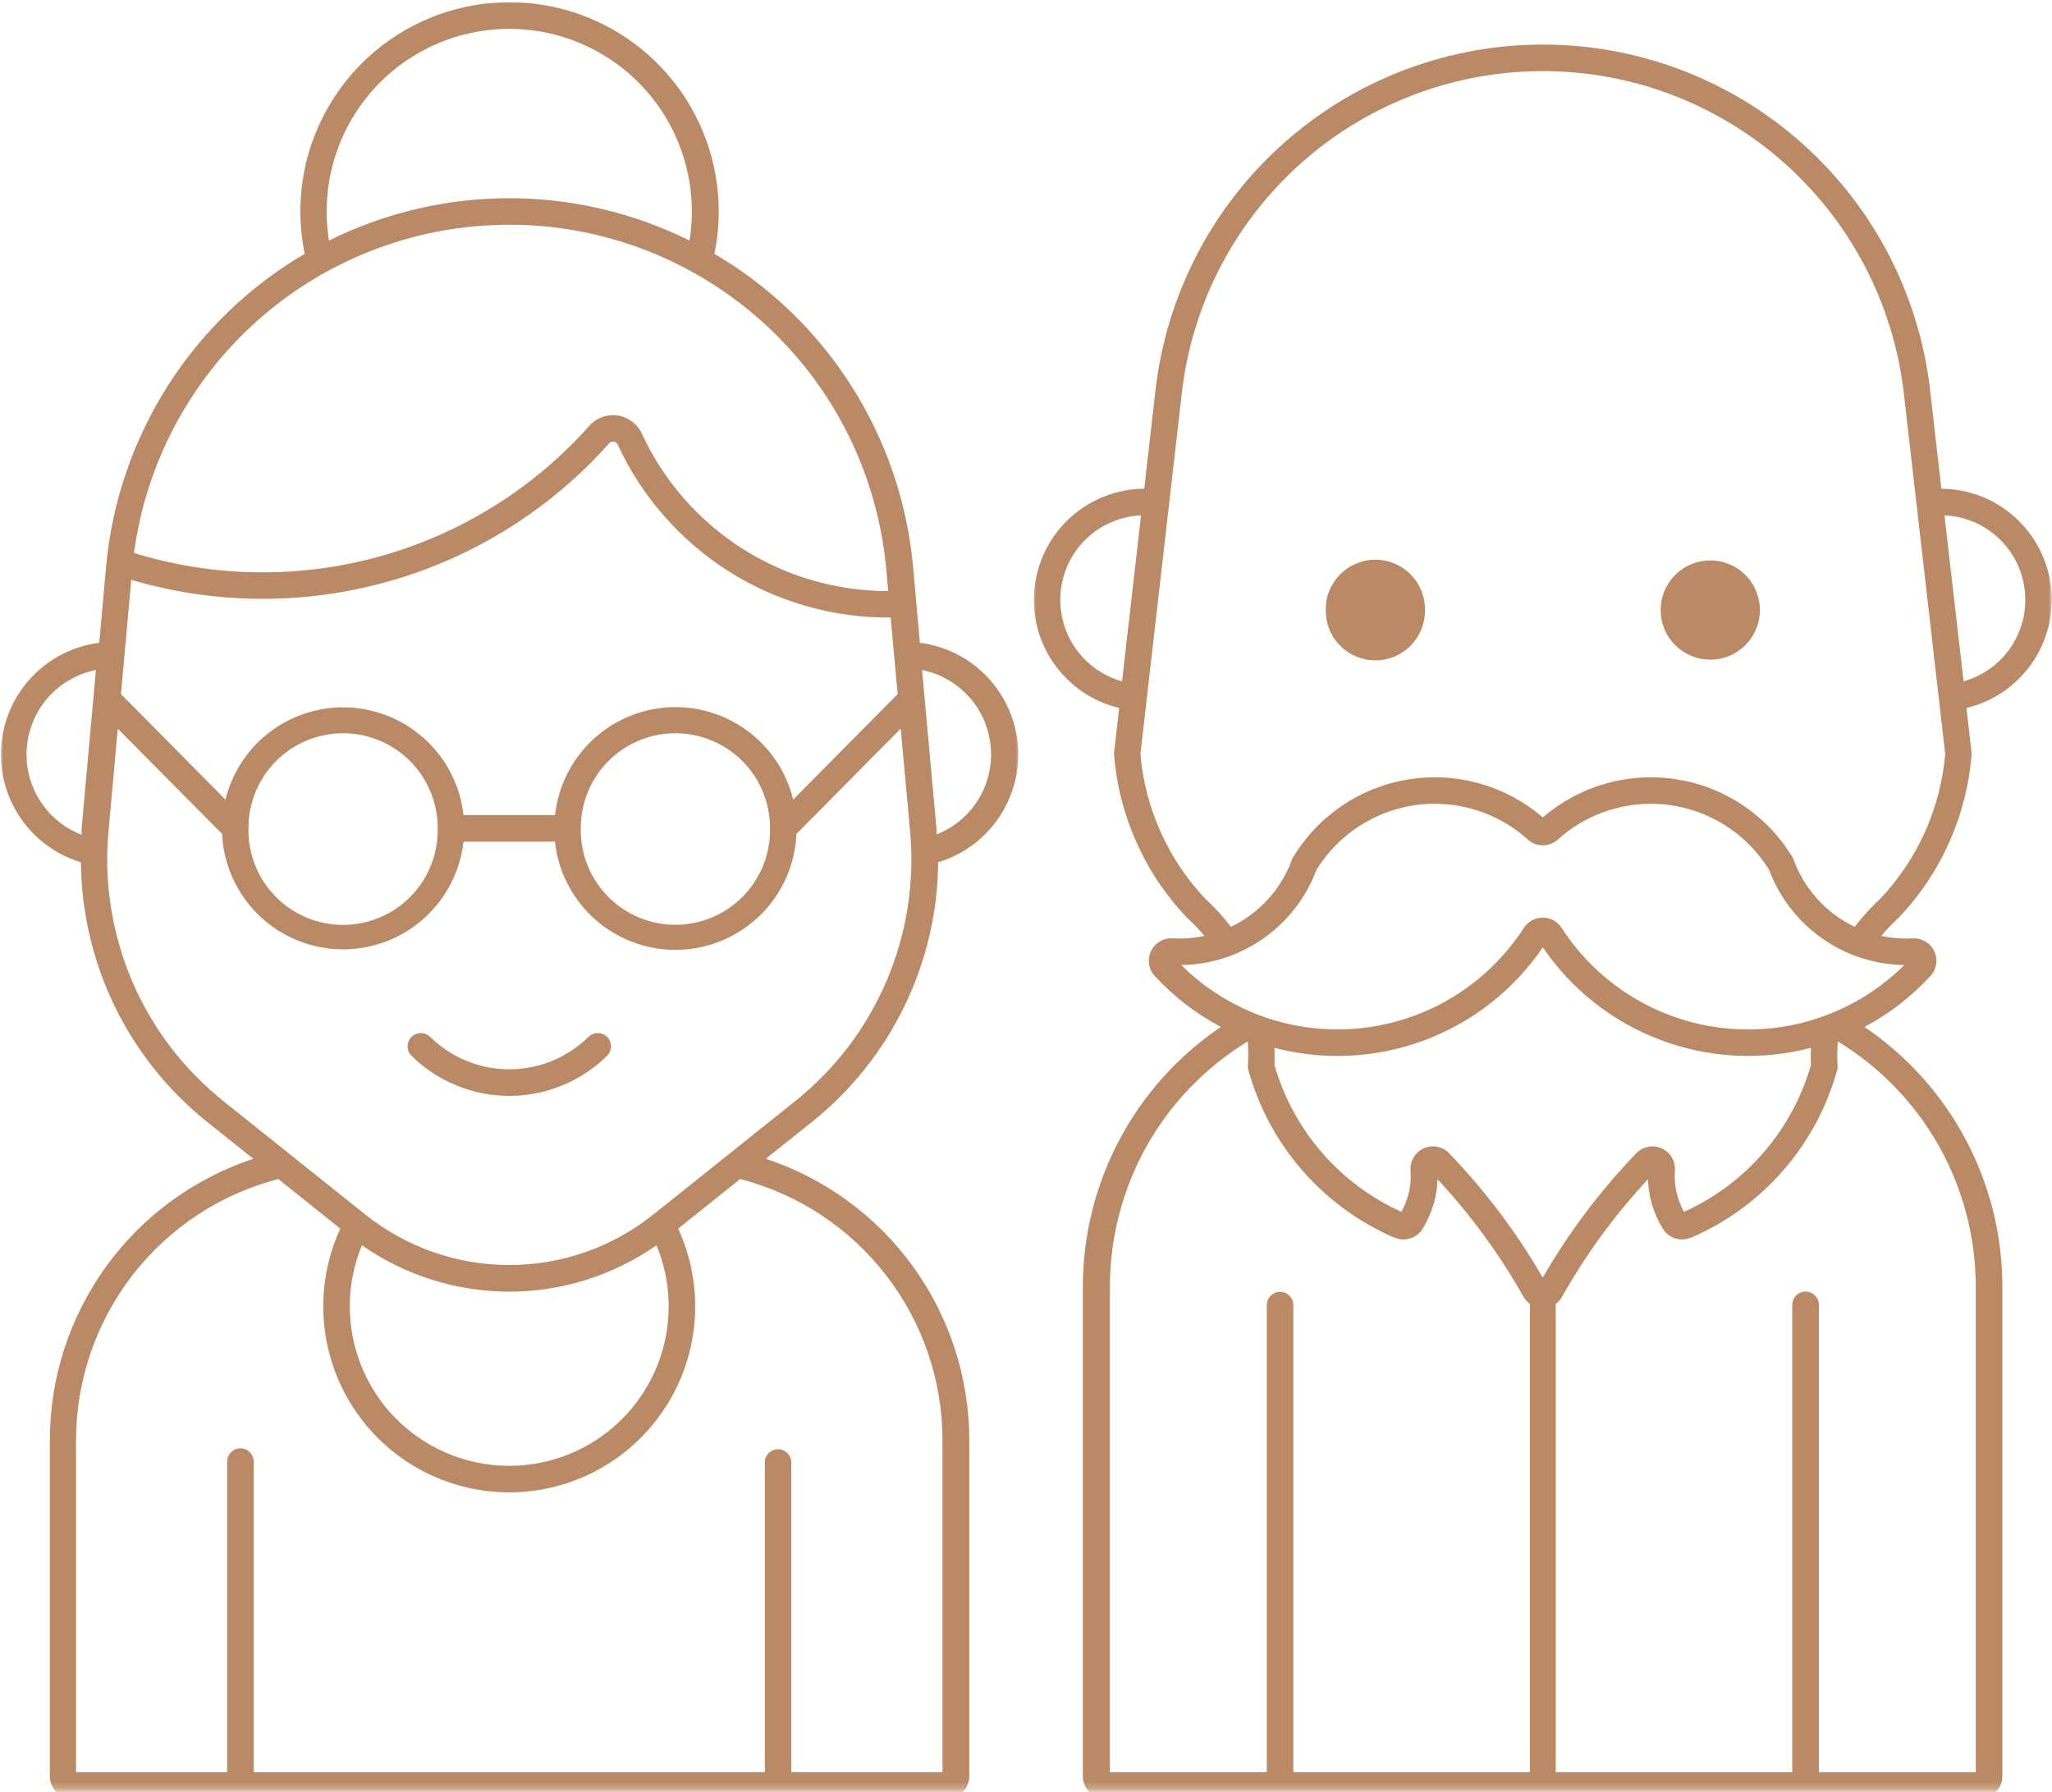
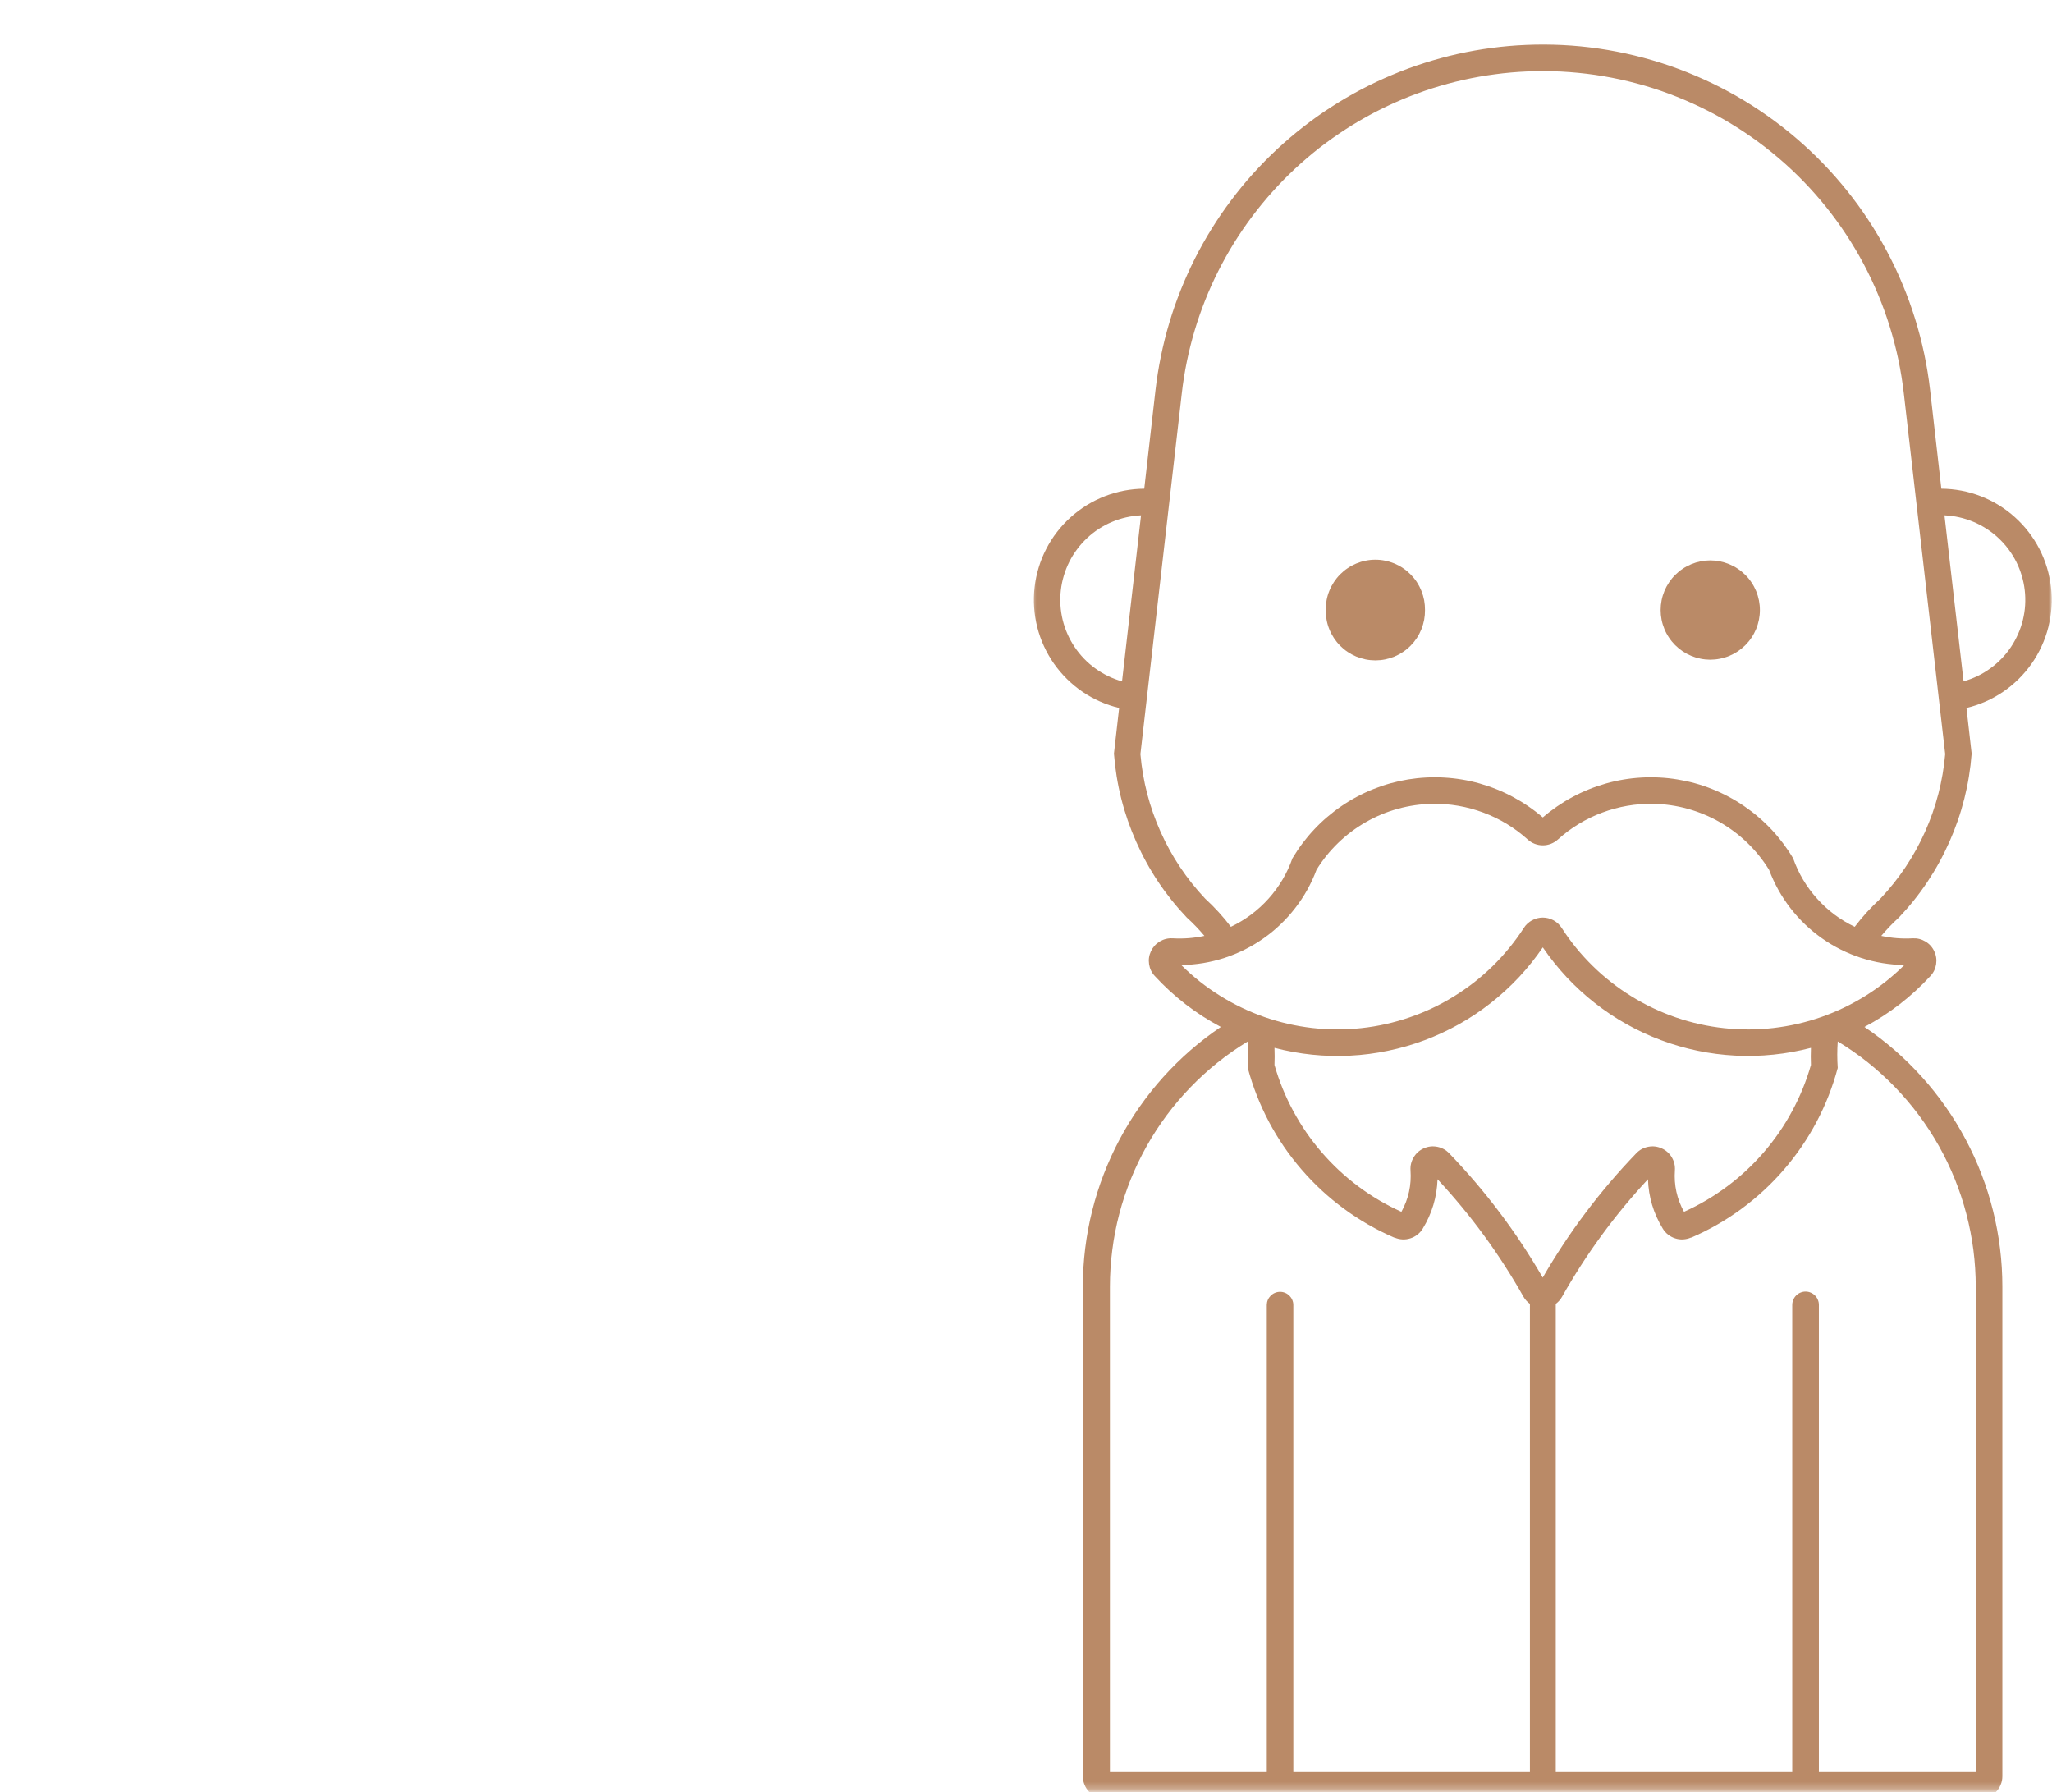
<svg xmlns="http://www.w3.org/2000/svg" width="292" height="255" viewBox="0 0 292 255" fill="none">
  <mask id="mask0_193_6001" style="mask-type:luminance" maskUnits="userSpaceOnUse" x="146" y="5" width="146" height="250">
    <path d="M146.668 5.333H292.001V254.755H146.668V5.333Z" fill="white" />
  </mask>
  <g mask="url(#mask0_193_6001)">
    <path d="M217.151 6.391C215.515 6.458 213.89 6.604 212.271 6.818C210.651 7.031 209.041 7.318 207.448 7.672C205.849 8.031 204.276 8.458 202.718 8.953C201.156 9.448 199.625 10.01 198.12 10.646C196.609 11.276 195.135 11.974 193.687 12.734C192.239 13.5 190.828 14.323 189.458 15.208C188.083 16.094 186.75 17.042 185.463 18.047C184.172 19.052 182.927 20.109 181.734 21.224C180.536 22.338 179.39 23.505 178.297 24.719C177.203 25.932 176.166 27.198 175.187 28.505C174.203 29.812 173.281 31.156 172.422 32.547C171.557 33.938 170.755 35.359 170.021 36.818C169.286 38.281 168.614 39.771 168.01 41.286C167.401 42.807 166.864 44.349 166.396 45.917C165.927 47.484 165.531 49.068 165.203 50.667C164.87 52.271 164.614 53.88 164.427 55.505L162.828 69.537C161.87 69.542 160.922 69.635 159.979 69.812C159.041 69.99 158.125 70.255 157.229 70.599C156.333 70.948 155.479 71.37 154.661 71.87C153.849 72.37 153.083 72.943 152.37 73.583C151.656 74.224 151.005 74.922 150.422 75.682C149.833 76.438 149.323 77.245 148.885 78.094C148.442 78.948 148.083 79.828 147.807 80.75C147.526 81.667 147.333 82.599 147.224 83.552C147.114 84.505 147.093 85.458 147.156 86.412C147.218 87.37 147.37 88.312 147.604 89.24C147.838 90.172 148.156 91.068 148.557 91.943C148.958 92.812 149.432 93.641 149.979 94.427C150.531 95.208 151.146 95.938 151.828 96.609C152.51 97.281 153.245 97.891 154.036 98.427C154.833 98.969 155.666 99.432 156.541 99.818C157.416 100.203 158.323 100.51 159.255 100.734L158.515 107.229C158.849 111.594 159.906 115.781 161.687 119.781C163.463 123.781 165.859 127.37 168.875 130.547C169.776 131.365 170.614 132.234 171.39 133.161C169.911 133.479 168.416 133.594 166.911 133.51H166.854C166.203 133.474 165.599 133.625 165.036 133.958C164.479 134.292 164.062 134.755 163.781 135.344C163.505 135.932 163.416 136.547 163.515 137.193C163.614 137.839 163.885 138.401 164.328 138.875C167.047 141.823 170.182 144.24 173.729 146.12C172.218 147.135 170.781 148.24 169.411 149.432C168.041 150.625 166.75 151.896 165.531 153.25C164.317 154.599 163.192 156.021 162.146 157.51C161.104 158.995 160.161 160.542 159.307 162.146C158.453 163.75 157.703 165.401 157.052 167.099C156.401 168.792 155.854 170.521 155.416 172.286C154.974 174.047 154.646 175.833 154.422 177.635C154.203 179.438 154.088 181.25 154.088 183.063V252.729C154.088 253.156 154.172 253.563 154.333 253.953C154.495 254.349 154.729 254.693 155.031 254.995C155.333 255.292 155.677 255.526 156.073 255.688C156.463 255.849 156.87 255.927 157.297 255.927H281.739C282.166 255.927 282.573 255.844 282.963 255.682C283.354 255.521 283.703 255.286 284 254.99C284.302 254.688 284.531 254.344 284.692 253.953C284.859 253.563 284.937 253.156 284.937 252.729V183.063C284.937 181.25 284.828 179.438 284.604 177.635C284.385 175.833 284.052 174.047 283.614 172.286C283.177 170.526 282.63 168.792 281.979 167.099C281.328 165.401 280.578 163.75 279.724 162.146C278.875 160.542 277.927 158.995 276.885 157.51C275.843 156.021 274.718 154.599 273.5 153.25C272.286 151.901 270.995 150.625 269.625 149.432C268.255 148.24 266.817 147.135 265.312 146.12C268.854 144.24 271.979 141.823 274.698 138.875C275.14 138.401 275.411 137.839 275.51 137.198C275.609 136.552 275.521 135.938 275.245 135.349C274.968 134.76 274.552 134.297 273.995 133.964C273.437 133.63 272.833 133.479 272.187 133.51C270.677 133.594 269.182 133.479 267.703 133.161C268.484 132.234 269.323 131.359 270.218 130.547C273.234 127.37 275.625 123.781 277.401 119.781C279.177 115.781 280.234 111.594 280.567 107.229L279.828 100.734C280.76 100.51 281.666 100.203 282.541 99.818C283.416 99.432 284.255 98.969 285.047 98.427C285.838 97.891 286.573 97.281 287.255 96.609C287.937 95.938 288.552 95.208 289.104 94.422C289.651 93.641 290.13 92.812 290.526 91.938C290.927 91.068 291.245 90.167 291.479 89.24C291.713 88.312 291.864 87.37 291.927 86.412C291.995 85.458 291.968 84.505 291.859 83.552C291.75 82.599 291.557 81.667 291.281 80.75C291 79.828 290.64 78.948 290.203 78.094C289.76 77.245 289.25 76.438 288.661 75.682C288.078 74.922 287.427 74.224 286.713 73.583C286 72.943 285.239 72.37 284.422 71.87C283.604 71.37 282.75 70.943 281.854 70.599C280.963 70.255 280.041 69.99 279.104 69.812C278.161 69.635 277.213 69.542 276.255 69.537L274.656 55.505C274.458 53.781 274.182 52.073 273.823 50.375C273.463 48.677 273.026 46.995 272.51 45.339C271.995 43.682 271.406 42.052 270.734 40.453C270.067 38.849 269.328 37.286 268.51 35.755C267.692 34.219 266.807 32.729 265.854 31.281C264.901 29.833 263.88 28.432 262.791 27.078C261.703 25.729 260.557 24.427 259.349 23.182C258.14 21.938 256.875 20.75 255.557 19.625C254.239 18.495 252.87 17.438 251.448 16.438C250.031 15.438 248.567 14.51 247.062 13.646C245.552 12.787 244.01 11.995 242.427 11.281C240.849 10.568 239.239 9.927 237.599 9.359C235.958 8.797 234.291 8.307 232.609 7.901C230.922 7.49 229.218 7.161 227.5 6.911C225.786 6.661 224.062 6.495 222.328 6.406C220.593 6.318 218.859 6.312 217.125 6.391H217.151ZM217.291 10.167C218.911 10.099 220.526 10.104 222.14 10.182C223.755 10.266 225.364 10.422 226.963 10.651C228.562 10.885 230.151 11.193 231.724 11.573C233.291 11.953 234.843 12.406 236.375 12.932C237.901 13.463 239.401 14.057 240.875 14.729C242.349 15.396 243.786 16.13 245.192 16.932C246.593 17.734 247.958 18.599 249.281 19.531C250.604 20.458 251.88 21.453 253.109 22.5C254.343 23.552 255.521 24.656 256.646 25.818C257.771 26.979 258.843 28.188 259.854 29.448C260.864 30.708 261.817 32.016 262.708 33.365C263.599 34.719 264.422 36.104 265.182 37.531C265.942 38.958 266.635 40.422 267.255 41.917C267.88 43.406 268.432 44.927 268.911 46.469C269.39 48.016 269.802 49.578 270.135 51.161C270.468 52.74 270.724 54.339 270.911 55.943L276.802 107.297C276.463 111.146 275.51 114.828 273.932 118.354C272.354 121.875 270.239 125.042 267.588 127.854C266.25 129.083 265.026 130.422 263.927 131.87C261.875 130.891 260.088 129.557 258.573 127.865C257.052 126.177 255.916 124.26 255.161 122.12C254.724 121.385 254.245 120.672 253.729 119.984C253.213 119.302 252.666 118.646 252.078 118.021C251.489 117.396 250.87 116.802 250.218 116.25C249.567 115.688 248.885 115.172 248.177 114.688C247.468 114.203 246.739 113.76 245.979 113.359C245.224 112.953 244.448 112.594 243.651 112.276C242.854 111.958 242.041 111.682 241.213 111.453C240.39 111.224 239.552 111.042 238.708 110.906C237.859 110.766 237.01 110.672 236.151 110.63C235.297 110.583 234.442 110.583 233.583 110.635C232.729 110.682 231.875 110.776 231.031 110.917C230.187 111.057 229.349 111.245 228.526 111.479C227.698 111.714 226.89 111.99 226.093 112.313C225.297 112.63 224.526 112.995 223.771 113.401C223.01 113.807 222.281 114.255 221.573 114.74C220.87 115.224 220.192 115.745 219.541 116.307C218.89 115.745 218.213 115.224 217.505 114.74C216.802 114.25 216.067 113.807 215.312 113.401C214.557 112.995 213.781 112.63 212.989 112.313C212.192 111.99 211.38 111.714 210.557 111.479C209.729 111.245 208.896 111.057 208.052 110.917C207.203 110.776 206.354 110.682 205.495 110.635C204.64 110.583 203.786 110.583 202.927 110.63C202.073 110.672 201.218 110.766 200.375 110.901C199.526 111.042 198.692 111.224 197.864 111.453C197.036 111.682 196.229 111.958 195.432 112.276C194.635 112.594 193.859 112.953 193.099 113.359C192.343 113.76 191.609 114.203 190.901 114.688C190.192 115.172 189.515 115.693 188.859 116.25C188.208 116.802 187.588 117.396 187.005 118.021C186.416 118.646 185.864 119.302 185.349 119.984C184.833 120.672 184.359 121.385 183.916 122.12C183.166 124.26 182.026 126.177 180.51 127.87C178.989 129.557 177.208 130.891 175.156 131.87C174.052 130.422 172.833 129.083 171.489 127.854C168.843 125.042 166.729 121.875 165.151 118.354C163.573 114.828 162.614 111.146 162.281 107.297L168.172 55.943C168.343 54.427 168.583 52.927 168.89 51.432C169.198 49.943 169.567 48.464 170.005 47.005C170.442 45.547 170.942 44.109 171.505 42.693C172.067 41.276 172.692 39.891 173.38 38.531C174.067 37.172 174.812 35.844 175.614 34.547C176.422 33.255 177.276 32 178.192 30.781C179.109 29.562 180.073 28.385 181.093 27.255C182.109 26.12 183.177 25.037 184.291 23.995C185.406 22.958 186.567 21.969 187.765 21.031C188.968 20.099 190.208 19.219 191.489 18.391C192.771 17.562 194.083 16.797 195.432 16.083C196.776 15.375 198.156 14.724 199.557 14.135C200.963 13.547 202.39 13.021 203.843 12.557C205.297 12.094 206.765 11.698 208.25 11.365C209.739 11.031 211.234 10.766 212.745 10.568C214.255 10.365 215.771 10.234 217.291 10.167ZM162.37 73.323L159.666 96.943C158.979 96.755 158.323 96.505 157.682 96.193C157.041 95.885 156.437 95.521 155.859 95.104C155.286 94.693 154.75 94.229 154.26 93.719C153.765 93.208 153.323 92.656 152.927 92.068C152.531 91.479 152.187 90.859 151.901 90.208C151.614 89.557 151.39 88.891 151.218 88.198C151.052 87.51 150.948 86.812 150.901 86.104C150.859 85.396 150.875 84.688 150.958 83.984C151.036 83.276 151.182 82.583 151.385 81.906C151.588 81.224 151.849 80.568 152.166 79.932C152.484 79.302 152.859 78.698 153.286 78.13C153.708 77.562 154.182 77.037 154.703 76.552C155.218 76.068 155.776 75.63 156.375 75.245C156.968 74.859 157.593 74.531 158.25 74.255C158.901 73.979 159.573 73.766 160.265 73.609C160.958 73.453 161.661 73.359 162.37 73.323ZM276.698 73.323C277.411 73.354 278.109 73.448 278.802 73.604C279.495 73.76 280.166 73.979 280.823 74.25C281.479 74.526 282.104 74.859 282.698 75.245C283.297 75.63 283.854 76.062 284.37 76.547C284.89 77.031 285.364 77.557 285.791 78.125C286.218 78.693 286.588 79.297 286.911 79.927C287.229 80.562 287.489 81.219 287.692 81.901C287.896 82.578 288.041 83.271 288.12 83.979C288.203 84.682 288.218 85.391 288.177 86.099C288.135 86.807 288.026 87.505 287.859 88.198C287.692 88.885 287.463 89.557 287.177 90.203C286.89 90.854 286.552 91.474 286.156 92.062C285.76 92.656 285.317 93.203 284.823 93.713C284.328 94.224 283.797 94.688 283.218 95.104C282.646 95.521 282.041 95.885 281.401 96.193C280.76 96.5 280.099 96.75 279.416 96.943L276.698 73.323ZM203.812 114.37C206.317 114.328 208.739 114.745 211.088 115.62C213.432 116.495 215.536 117.771 217.396 119.448C217.687 119.714 218.021 119.917 218.39 120.063C218.76 120.203 219.146 120.276 219.541 120.276C219.937 120.276 220.323 120.203 220.692 120.063C221.062 119.917 221.39 119.714 221.687 119.448C223.547 117.771 225.651 116.495 227.995 115.62C230.338 114.745 232.765 114.328 235.265 114.37C236.922 114.401 238.552 114.635 240.146 115.073C241.745 115.516 243.265 116.146 244.703 116.964C246.14 117.786 247.458 118.771 248.651 119.922C249.838 121.073 250.87 122.354 251.739 123.76C252.109 124.74 252.547 125.688 253.052 126.599C253.557 127.51 254.135 128.38 254.771 129.203C255.411 130.031 256.104 130.807 256.859 131.526C257.614 132.25 258.416 132.911 259.271 133.51C260.125 134.115 261.021 134.646 261.953 135.115C262.885 135.578 263.849 135.974 264.843 136.297C265.838 136.62 266.849 136.865 267.88 137.036C268.906 137.203 269.942 137.297 270.989 137.313C270.156 138.135 269.281 138.911 268.364 139.641C267.448 140.37 266.489 141.047 265.5 141.667C264.505 142.286 263.479 142.854 262.427 143.359C261.37 143.87 260.286 144.313 259.182 144.703C258.078 145.089 256.953 145.417 255.812 145.677C254.672 145.938 253.515 146.135 252.354 146.271C251.187 146.406 250.021 146.474 248.849 146.474C247.677 146.479 246.51 146.417 245.343 146.292C244.182 146.167 243.026 145.979 241.885 145.724C240.739 145.469 239.614 145.151 238.505 144.771C237.396 144.391 236.312 143.948 235.255 143.448C234.198 142.948 233.166 142.391 232.172 141.771C231.172 141.156 230.213 140.49 229.291 139.766C228.37 139.047 227.489 138.276 226.651 137.453C225.817 136.635 225.026 135.771 224.286 134.865C223.547 133.953 222.859 133.01 222.224 132.021C222.078 131.797 221.906 131.594 221.713 131.411C221.515 131.234 221.302 131.078 221.067 130.948C220.828 130.823 220.583 130.724 220.323 130.656C220.067 130.594 219.802 130.557 219.536 130.557C219.265 130.557 219.005 130.594 218.745 130.656C218.484 130.724 218.239 130.823 218.005 130.948C217.771 131.078 217.552 131.234 217.359 131.411C217.161 131.594 216.989 131.797 216.849 132.021C216.213 133.005 215.521 133.953 214.781 134.859C214.041 135.766 213.255 136.63 212.416 137.453C211.578 138.271 210.703 139.042 209.781 139.766C208.854 140.484 207.896 141.151 206.901 141.766C205.901 142.385 204.875 142.943 203.817 143.443C202.76 143.943 201.677 144.38 200.567 144.76C199.458 145.141 198.333 145.458 197.192 145.714C196.047 145.969 194.896 146.161 193.729 146.286C192.562 146.411 191.396 146.474 190.224 146.469C189.057 146.464 187.885 146.396 186.724 146.266C185.562 146.13 184.406 145.932 183.265 145.672C182.125 145.406 181 145.083 179.896 144.698C178.791 144.307 177.708 143.865 176.656 143.354C175.599 142.849 174.573 142.281 173.583 141.661C172.588 141.042 171.635 140.37 170.713 139.641C169.797 138.911 168.922 138.135 168.093 137.313C169.135 137.297 170.172 137.203 171.203 137.036C172.234 136.865 173.245 136.62 174.239 136.297C175.229 135.974 176.192 135.578 177.13 135.109C178.062 134.646 178.953 134.109 179.807 133.51C180.661 132.911 181.468 132.25 182.218 131.526C182.974 130.807 183.672 130.031 184.307 129.203C184.948 128.38 185.521 127.51 186.031 126.599C186.536 125.688 186.974 124.74 187.338 123.76C188.208 122.354 189.239 121.073 190.432 119.922C191.625 118.771 192.937 117.786 194.38 116.964C195.817 116.141 197.333 115.51 198.932 115.073C200.531 114.635 202.156 114.401 203.812 114.37ZM219.541 134.797C220.562 136.292 221.692 137.703 222.927 139.031C224.166 140.354 225.5 141.578 226.927 142.698C228.349 143.818 229.854 144.823 231.432 145.708C233.015 146.599 234.656 147.359 236.354 147.995C238.052 148.635 239.786 149.135 241.562 149.505C243.338 149.875 245.13 150.104 246.942 150.198C248.75 150.292 250.557 150.245 252.364 150.057C254.166 149.875 255.942 149.552 257.698 149.094C257.666 149.906 257.666 150.719 257.698 151.531C257.041 153.823 256.146 156.021 255.01 158.115C253.88 160.214 252.531 162.167 250.974 163.969C249.411 165.776 247.677 167.391 245.765 168.813C243.854 170.24 241.812 171.443 239.635 172.422C238.625 170.589 238.192 168.625 238.338 166.531C238.385 165.859 238.234 165.24 237.89 164.661C237.541 164.083 237.057 163.661 236.442 163.385C235.828 163.115 235.192 163.042 234.531 163.172C233.87 163.302 233.307 163.609 232.843 164.094C227.687 169.453 223.25 175.344 219.531 181.781C215.807 175.344 211.37 169.453 206.218 164.094C205.75 163.609 205.187 163.302 204.526 163.172C203.864 163.042 203.229 163.115 202.614 163.385C202 163.661 201.515 164.083 201.172 164.661C200.823 165.234 200.672 165.859 200.718 166.531C200.864 168.625 200.432 170.589 199.422 172.422C197.25 171.443 195.203 170.24 193.291 168.813C191.38 167.385 189.646 165.771 188.088 163.969C186.526 162.167 185.182 160.214 184.047 158.115C182.911 156.021 182.015 153.823 181.359 151.531C181.39 150.719 181.39 149.906 181.359 149.094C183.114 149.552 184.896 149.875 186.698 150.063C188.505 150.25 190.312 150.297 192.125 150.203C193.937 150.115 195.729 149.88 197.505 149.51C199.281 149.146 201.021 148.641 202.718 148.005C204.416 147.37 206.057 146.604 207.64 145.719C209.224 144.828 210.724 143.823 212.151 142.703C213.578 141.583 214.911 140.359 216.151 139.036C217.39 137.708 218.521 136.297 219.541 134.797ZM177.557 148.177C177.646 149.438 177.646 150.693 177.557 151.953C178.271 154.62 179.276 157.172 180.567 159.615C181.859 162.052 183.406 164.318 185.213 166.406C187.015 168.5 189.031 170.359 191.255 171.995C193.479 173.63 195.859 174.995 198.39 176.089H198.448C198.802 176.24 199.172 176.328 199.557 176.349C199.942 176.37 200.317 176.318 200.687 176.203C201.057 176.089 201.39 175.911 201.692 175.672C202 175.438 202.25 175.151 202.453 174.823C203.771 172.667 204.474 170.323 204.562 167.792C209.302 172.88 213.375 178.453 216.791 184.505C217.026 184.911 217.328 185.25 217.708 185.521V252.146H184.041V185.667C184.041 185.417 183.989 185.182 183.89 184.953C183.791 184.724 183.656 184.526 183.479 184.349C183.302 184.177 183.099 184.042 182.87 183.948C182.64 183.854 182.401 183.807 182.156 183.807C181.906 183.807 181.666 183.854 181.437 183.948C181.208 184.042 181.005 184.177 180.828 184.349C180.651 184.526 180.515 184.724 180.416 184.953C180.317 185.182 180.271 185.417 180.265 185.667V252.146H157.942V183.063C157.942 181.318 158.057 179.578 158.281 177.849C158.5 176.115 158.833 174.406 159.276 172.719C159.718 171.026 160.271 169.375 160.922 167.755C161.578 166.141 162.333 164.568 163.187 163.047C164.041 161.526 164.995 160.068 166.036 158.667C167.078 157.266 168.208 155.943 169.422 154.688C170.635 153.432 171.922 152.26 173.286 151.167C174.651 150.078 176.078 149.083 177.573 148.177H177.557ZM261.51 148.177C263 149.083 264.432 150.078 265.797 151.167C267.161 152.255 268.448 153.432 269.661 154.682C270.875 155.938 272.005 157.266 273.052 158.667C274.093 160.063 275.041 161.526 275.901 163.047C276.755 164.568 277.51 166.135 278.166 167.755C278.823 169.375 279.37 171.026 279.812 172.719C280.255 174.406 280.588 176.115 280.812 177.844C281.036 179.578 281.146 181.318 281.151 183.063V252.146H258.828V185.667C258.828 185.417 258.781 185.172 258.682 184.943C258.588 184.708 258.453 184.505 258.271 184.328C258.093 184.151 257.89 184.01 257.656 183.917C257.427 183.818 257.182 183.771 256.932 183.771C256.682 183.771 256.442 183.818 256.208 183.917C255.974 184.01 255.771 184.151 255.593 184.328C255.416 184.505 255.281 184.708 255.182 184.943C255.088 185.172 255.036 185.417 255.036 185.667V252.146H221.385V185.521C221.755 185.25 222.052 184.911 222.281 184.505C225.698 178.453 229.771 172.88 234.505 167.792C234.593 170.323 235.297 172.667 236.62 174.823C236.817 175.156 237.073 175.438 237.375 175.672C237.682 175.911 238.015 176.089 238.385 176.203C238.75 176.323 239.125 176.37 239.51 176.349C239.896 176.328 240.265 176.24 240.62 176.089H240.677C243.213 174.995 245.588 173.63 247.817 171.995C250.041 170.359 252.057 168.5 253.859 166.411C255.661 164.318 257.213 162.057 258.505 159.615C259.797 157.172 260.797 154.62 261.51 151.953C261.422 150.698 261.422 149.438 261.51 148.177Z" fill="#BA8A67" />
  </g>
  <mask id="mask1_193_6001" style="mask-type:luminance" maskUnits="userSpaceOnUse" x="0" y="0" width="146" height="255">
-     <path d="M0 0H145.333V254.755H0V0Z" fill="white" />
-   </mask>
+     </mask>
  <g mask="url(#mask1_193_6001)">
-     <path d="M71.736 0.328C70.653 0.359 69.575 0.443 68.497 0.589C67.424 0.734 66.356 0.943 65.304 1.203C64.252 1.469 63.215 1.786 62.195 2.161C61.179 2.536 60.184 2.969 59.21 3.453C58.242 3.938 57.299 4.474 56.387 5.063C55.476 5.651 54.596 6.286 53.752 6.969C52.908 7.651 52.106 8.38 51.346 9.151C50.58 9.927 49.861 10.734 49.19 11.588C48.512 12.438 47.887 13.323 47.309 14.24C46.731 15.162 46.205 16.109 45.731 17.083C45.257 18.062 44.835 19.062 44.471 20.083C44.106 21.104 43.799 22.146 43.549 23.203C43.299 24.26 43.106 25.328 42.971 26.401C42.835 27.479 42.762 28.562 42.747 29.646C42.731 30.734 42.773 31.818 42.877 32.896C42.981 33.979 43.143 35.047 43.361 36.115C41.387 37.266 39.492 38.536 37.674 39.917C35.851 41.297 34.122 42.776 32.476 44.365C30.83 45.953 29.288 47.63 27.846 49.401C26.398 51.167 25.064 53.021 23.84 54.948C22.617 56.875 21.507 58.87 20.523 60.932C19.533 62.99 18.674 65.099 17.934 67.266C17.2 69.427 16.59 71.625 16.117 73.859C15.643 76.094 15.299 78.349 15.096 80.625L14.122 91.458C13.216 91.573 12.33 91.76 11.46 92.031C10.591 92.297 9.747 92.635 8.934 93.042C8.122 93.453 7.351 93.932 6.617 94.469C5.887 95.016 5.205 95.615 4.575 96.271C3.945 96.927 3.377 97.635 2.867 98.391C2.356 99.146 1.913 99.938 1.538 100.766C1.169 101.599 0.867 102.453 0.637 103.333C0.408 104.219 0.257 105.109 0.179 106.021C0.106 106.927 0.106 107.833 0.184 108.74C0.268 109.651 0.419 110.542 0.653 111.422C0.882 112.307 1.189 113.161 1.564 113.99C1.945 114.818 2.387 115.609 2.898 116.359C3.413 117.115 3.981 117.818 4.617 118.474C5.247 119.13 5.929 119.729 6.663 120.266C7.398 120.802 8.174 121.276 8.986 121.682C9.804 122.089 10.643 122.427 11.518 122.688C11.549 126.24 11.966 129.745 12.778 133.203C13.591 136.661 14.773 139.99 16.325 143.182C17.877 146.375 19.762 149.359 21.981 152.135C24.195 154.911 26.695 157.406 29.465 159.625L36.049 164.875C33.955 165.568 31.929 166.417 29.971 167.427C28.007 168.438 26.137 169.594 24.356 170.896C22.58 172.198 20.913 173.63 19.356 175.193C17.804 176.76 16.377 178.432 15.085 180.224C13.794 182.01 12.653 183.885 11.653 185.854C10.658 187.818 9.82 189.849 9.137 191.948C8.46 194.047 7.95 196.188 7.606 198.365C7.262 200.542 7.091 202.734 7.091 204.943V252.729C7.091 253.151 7.174 253.563 7.335 253.953C7.497 254.344 7.726 254.688 8.028 254.99C8.325 255.286 8.674 255.521 9.064 255.682C9.455 255.844 9.861 255.927 10.288 255.927H134.731C135.158 255.927 135.564 255.844 135.955 255.682C136.346 255.521 136.695 255.286 136.992 254.99C137.294 254.688 137.523 254.344 137.684 253.953C137.846 253.563 137.929 253.151 137.929 252.729V204.943C137.929 202.734 137.757 200.542 137.413 198.365C137.07 196.188 136.559 194.047 135.882 191.948C135.2 189.849 134.361 187.818 133.367 185.854C132.367 183.885 131.226 182.01 129.934 180.224C128.643 178.432 127.216 176.76 125.663 175.193C124.106 173.63 122.439 172.198 120.663 170.896C118.882 169.594 117.012 168.438 115.054 167.427C113.091 166.417 111.064 165.568 108.971 164.875L115.554 159.625C118.325 157.406 120.825 154.911 123.038 152.135C125.257 149.359 127.143 146.375 128.695 143.182C130.247 139.99 131.429 136.661 132.242 133.203C133.054 129.745 133.476 126.24 133.502 122.688C134.377 122.427 135.221 122.089 136.033 121.682C136.846 121.276 137.622 120.802 138.356 120.266C139.091 119.729 139.773 119.13 140.403 118.474C141.038 117.818 141.611 117.115 142.122 116.359C142.632 115.609 143.08 114.818 143.455 113.99C143.83 113.161 144.137 112.307 144.367 111.422C144.601 110.542 144.757 109.651 144.835 108.74C144.913 107.833 144.913 106.927 144.841 106.021C144.762 105.109 144.611 104.219 144.382 103.333C144.153 102.453 143.856 101.599 143.481 100.766C143.106 99.938 142.663 99.146 142.153 98.391C141.643 97.635 141.075 96.927 140.445 96.271C139.814 95.615 139.137 95.01 138.403 94.469C137.674 93.932 136.898 93.453 136.085 93.042C135.273 92.635 134.429 92.297 133.559 92.031C132.689 91.76 131.804 91.573 130.898 91.458L129.929 80.625C129.721 78.349 129.377 76.094 128.903 73.859C128.429 71.625 127.82 69.427 127.085 67.266C126.351 65.099 125.486 62.99 124.497 60.932C123.512 58.87 122.403 56.875 121.179 54.948C119.955 53.021 118.622 51.167 117.174 49.401C115.731 47.63 114.189 45.953 112.544 44.365C110.898 42.776 109.169 41.297 107.346 39.917C105.528 38.536 103.632 37.266 101.658 36.115C101.887 35.016 102.049 33.911 102.153 32.802C102.252 31.688 102.294 30.573 102.268 29.458C102.247 28.338 102.158 27.229 102.012 26.12C101.861 25.01 101.653 23.917 101.382 22.833C101.106 21.75 100.778 20.688 100.382 19.641C99.992 18.594 99.544 17.573 99.033 16.578C98.528 15.578 97.966 14.615 97.351 13.682C96.736 12.75 96.07 11.854 95.351 11C94.637 10.141 93.872 9.323 93.064 8.552C92.257 7.781 91.408 7.057 90.518 6.385C89.627 5.708 88.705 5.083 87.747 4.51C86.783 3.938 85.794 3.422 84.778 2.964C83.757 2.505 82.721 2.099 81.658 1.755C80.591 1.417 79.512 1.13 78.419 0.911C77.325 0.688 76.221 0.531 75.106 0.432C73.992 0.339 72.877 0.302 71.762 0.328H71.736ZM71.679 4.12C72.637 4.094 73.585 4.115 74.538 4.193C75.486 4.266 76.434 4.396 77.372 4.573C78.304 4.755 79.231 4.984 80.143 5.266C81.054 5.552 81.945 5.88 82.82 6.26C83.695 6.641 84.549 7.068 85.377 7.542C86.205 8.016 87.002 8.536 87.773 9.099C88.544 9.661 89.283 10.26 89.986 10.906C90.689 11.547 91.356 12.229 91.986 12.948C92.617 13.662 93.205 14.412 93.752 15.193C94.299 15.974 94.799 16.787 95.257 17.625C95.716 18.458 96.127 19.318 96.492 20.203C96.851 21.083 97.163 21.984 97.429 22.901C97.695 23.818 97.908 24.745 98.07 25.682C98.231 26.625 98.341 27.573 98.398 28.521C98.455 29.474 98.46 30.427 98.413 31.38C98.367 32.333 98.268 33.281 98.117 34.224C96.132 33.234 94.096 32.37 92.007 31.615C89.919 30.865 87.799 30.234 85.637 29.729C83.481 29.219 81.299 28.838 79.096 28.583C76.893 28.328 74.684 28.203 72.466 28.203C70.247 28.203 68.038 28.328 65.835 28.583C63.632 28.838 61.45 29.219 59.288 29.729C57.132 30.234 55.007 30.865 52.924 31.615C50.835 32.37 48.799 33.234 46.815 34.224C46.669 33.312 46.57 32.401 46.518 31.479C46.471 30.557 46.471 29.641 46.518 28.719C46.57 27.797 46.663 26.885 46.809 25.974C46.955 25.062 47.153 24.167 47.393 23.276C47.632 22.385 47.924 21.51 48.257 20.656C48.59 19.797 48.971 18.958 49.393 18.141C49.82 17.323 50.283 16.531 50.794 15.76C51.299 14.99 51.846 14.25 52.434 13.542C53.023 12.833 53.643 12.156 54.304 11.51C54.96 10.865 55.653 10.26 56.377 9.688C57.101 9.12 57.851 8.589 58.632 8.099C59.408 7.609 60.215 7.156 61.044 6.755C61.867 6.349 62.715 5.99 63.58 5.672C64.445 5.359 65.325 5.089 66.221 4.87C67.117 4.646 68.018 4.474 68.929 4.349C69.846 4.224 70.762 4.146 71.679 4.12ZM71.387 31.984C73.075 31.953 74.757 32 76.434 32.12C78.117 32.245 79.788 32.448 81.45 32.729C83.111 33.01 84.752 33.37 86.382 33.802C88.007 34.24 89.611 34.75 91.195 35.333C92.773 35.922 94.32 36.578 95.841 37.312C97.356 38.042 98.835 38.844 100.278 39.714C101.721 40.583 103.122 41.521 104.476 42.521C105.83 43.521 107.137 44.583 108.393 45.708C109.648 46.833 110.846 48.01 111.992 49.25C113.137 50.484 114.221 51.771 115.247 53.109C116.268 54.448 117.226 55.828 118.122 57.255C119.018 58.688 119.841 60.151 120.596 61.656C121.356 63.161 122.038 64.698 122.653 66.271C123.262 67.838 123.799 69.432 124.262 71.052C124.726 72.672 125.111 74.312 125.419 75.969C125.731 77.625 125.96 79.292 126.111 80.969L126.393 84.099C124.559 84.104 122.731 83.974 120.919 83.713C119.101 83.453 117.314 83.068 115.554 82.552C113.794 82.042 112.075 81.406 110.408 80.646C108.736 79.885 107.127 79.016 105.58 78.026C104.038 77.037 102.57 75.948 101.179 74.75C99.788 73.552 98.492 72.26 97.283 70.88C96.08 69.495 94.976 68.037 93.981 66.495C92.981 64.958 92.101 63.354 91.33 61.688C91.174 61.349 90.976 61.031 90.742 60.745C90.507 60.453 90.236 60.193 89.939 59.969C89.637 59.745 89.314 59.562 88.971 59.417C88.622 59.271 88.268 59.172 87.898 59.12C87.528 59.062 87.153 59.057 86.783 59.094C86.408 59.13 86.049 59.214 85.695 59.339C85.341 59.469 85.012 59.635 84.7 59.849C84.393 60.057 84.111 60.302 83.867 60.583C81.893 62.797 79.773 64.865 77.502 66.776C75.236 68.688 72.846 70.432 70.325 72C67.809 73.573 65.195 74.953 62.481 76.151C59.768 77.349 56.981 78.344 54.122 79.146C51.268 79.943 48.367 80.531 45.424 80.917C42.481 81.297 39.528 81.469 36.565 81.432C33.596 81.391 30.648 81.141 27.721 80.682C24.788 80.219 21.903 79.552 19.07 78.682C19.283 77.104 19.564 75.537 19.913 73.984C20.262 72.432 20.684 70.896 21.169 69.385C21.653 67.87 22.21 66.375 22.825 64.912C23.445 63.443 24.127 62.005 24.872 60.599C25.622 59.193 26.424 57.823 27.294 56.49C28.163 55.156 29.085 53.865 30.07 52.609C31.049 51.354 32.085 50.151 33.174 48.99C34.262 47.828 35.403 46.719 36.59 45.656C37.778 44.599 39.007 43.594 40.283 42.641C41.559 41.693 42.877 40.797 44.231 39.964C45.59 39.13 46.976 38.359 48.403 37.646C49.825 36.938 51.278 36.292 52.762 35.708C54.242 35.125 55.747 34.615 57.273 34.161C58.799 33.714 60.346 33.333 61.903 33.021C63.465 32.708 65.038 32.469 66.617 32.297C68.2 32.12 69.788 32.021 71.377 31.99L71.387 31.984ZM87.127 62.849C87.148 62.849 87.163 62.849 87.184 62.849C87.518 62.828 87.752 62.964 87.898 63.26C88.752 65.104 89.726 66.875 90.83 68.578C91.939 70.276 93.158 71.891 94.497 73.417C95.83 74.943 97.273 76.365 98.809 77.682C100.351 79 101.981 80.203 103.695 81.292C105.408 82.375 107.189 83.333 109.038 84.162C110.893 84.99 112.794 85.682 114.742 86.24C116.695 86.797 118.674 87.214 120.684 87.484C122.695 87.755 124.71 87.885 126.742 87.865L127.736 98.755L112.872 113.766C112.632 112.792 112.309 111.839 111.903 110.922C111.502 110 111.018 109.12 110.46 108.281C109.903 107.448 109.278 106.667 108.58 105.938C107.887 105.214 107.132 104.552 106.32 103.953C105.512 103.359 104.653 102.839 103.752 102.396C102.851 101.948 101.919 101.589 100.955 101.302C99.986 101.021 99.007 100.823 98.007 100.714C97.007 100.604 96.007 100.583 95.002 100.646C93.997 100.714 93.007 100.865 92.028 101.104C91.054 101.344 90.106 101.661 89.184 102.068C88.262 102.474 87.382 102.953 86.549 103.51C85.71 104.068 84.929 104.698 84.205 105.391C83.476 106.089 82.814 106.839 82.221 107.651C81.627 108.464 81.106 109.318 80.658 110.219C80.216 111.12 79.851 112.057 79.57 113.021C79.288 113.984 79.091 114.969 78.981 115.969H65.96C65.846 114.969 65.648 113.99 65.367 113.026C65.085 112.063 64.721 111.13 64.273 110.229C63.825 109.328 63.304 108.474 62.71 107.667C62.117 106.859 61.455 106.104 60.726 105.411C60.002 104.719 59.221 104.094 58.382 103.536C57.549 102.979 56.674 102.5 55.752 102.099C54.83 101.693 53.882 101.37 52.908 101.135C51.934 100.896 50.945 100.745 49.94 100.682C48.94 100.615 47.94 100.635 46.94 100.745C45.945 100.854 44.96 101.052 43.997 101.333C43.033 101.615 42.101 101.974 41.2 102.422C40.299 102.865 39.445 103.385 38.632 103.979C37.825 104.568 37.07 105.229 36.377 105.953C35.679 106.677 35.054 107.458 34.497 108.292C33.94 109.13 33.455 110.005 33.049 110.927C32.643 111.844 32.32 112.792 32.08 113.766L17.215 98.755L18.679 82.5C21.669 83.385 24.7 84.052 27.783 84.505C30.867 84.958 33.965 85.188 37.08 85.203C40.195 85.219 43.294 85.016 46.377 84.588C49.465 84.162 52.507 83.521 55.502 82.667C58.497 81.812 61.413 80.75 64.262 79.484C67.106 78.213 69.846 76.75 72.486 75.094C75.122 73.438 77.627 71.604 80.007 69.588C82.387 67.578 84.611 65.412 86.679 63.083C86.794 62.948 86.939 62.865 87.117 62.833L87.127 62.849ZM13.648 95.333L11.606 117.958C11.601 118.224 11.601 118.484 11.606 118.745H11.533C10.304 118.26 9.179 117.594 8.163 116.745C7.148 115.896 6.294 114.906 5.601 113.781C4.903 112.656 4.408 111.448 4.101 110.156C3.799 108.87 3.705 107.568 3.825 106.25C3.945 104.932 4.268 103.667 4.799 102.453C5.33 101.24 6.033 100.141 6.919 99.156C7.804 98.172 8.825 97.354 9.976 96.703C11.127 96.047 12.351 95.594 13.648 95.333ZM131.143 95.333H131.21C132.507 95.599 133.726 96.057 134.872 96.714C136.018 97.37 137.033 98.193 137.913 99.177C138.794 100.161 139.497 101.26 140.018 102.474C140.544 103.688 140.867 104.948 140.981 106.266C141.096 107.583 141.002 108.88 140.695 110.167C140.393 111.453 139.893 112.656 139.195 113.781C138.502 114.906 137.648 115.891 136.632 116.734C135.617 117.583 134.497 118.25 133.268 118.734C133.268 118.474 133.268 118.214 133.268 117.948L131.21 95.339C131.189 95.339 131.163 95.339 131.143 95.339V95.333ZM16.757 103.677L31.601 118.651C31.653 119.729 31.799 120.786 32.049 121.833C32.299 122.875 32.643 123.891 33.08 124.87C33.518 125.854 34.044 126.786 34.658 127.667C35.273 128.552 35.96 129.37 36.726 130.12C37.492 130.875 38.32 131.552 39.21 132.151C40.106 132.75 41.044 133.26 42.033 133.682C43.023 134.109 44.038 134.438 45.085 134.667C46.137 134.901 47.2 135.036 48.273 135.068C49.346 135.104 50.413 135.036 51.476 134.875C52.538 134.708 53.575 134.443 54.585 134.083C55.601 133.724 56.57 133.276 57.502 132.734C58.429 132.193 59.299 131.573 60.111 130.87C60.924 130.167 61.663 129.391 62.33 128.552C62.997 127.708 63.58 126.813 64.085 125.859C64.585 124.911 64.992 123.922 65.304 122.891C65.622 121.865 65.841 120.818 65.96 119.75H78.966C79.085 120.823 79.299 121.875 79.606 122.906C79.919 123.938 80.325 124.927 80.825 125.885C81.325 126.839 81.908 127.74 82.575 128.589C83.242 129.432 83.981 130.208 84.794 130.917C85.606 131.625 86.481 132.25 87.408 132.797C88.341 133.339 89.314 133.792 90.33 134.151C91.346 134.516 92.382 134.776 93.45 134.948C94.512 135.109 95.585 135.177 96.663 135.141C97.736 135.109 98.804 134.974 99.856 134.74C100.908 134.505 101.929 134.177 102.919 133.75C103.908 133.323 104.851 132.813 105.742 132.208C106.637 131.609 107.466 130.927 108.236 130.172C109.002 129.411 109.689 128.589 110.304 127.703C110.913 126.818 111.439 125.88 111.877 124.896C112.309 123.911 112.653 122.891 112.898 121.844C113.143 120.792 113.288 119.729 113.335 118.651L128.169 103.677L129.512 118.297C129.674 120.099 129.726 121.911 129.669 123.724C129.611 125.536 129.439 127.339 129.158 129.13C128.877 130.917 128.486 132.688 127.986 134.427C127.486 136.172 126.877 137.875 126.169 139.542C125.455 141.214 124.648 142.828 123.736 144.396C122.825 145.964 121.82 147.469 120.726 148.917C119.627 150.359 118.45 151.729 117.184 153.026C115.913 154.323 114.575 155.542 113.158 156.672L92.96 172.813C91.518 173.969 89.986 174.99 88.372 175.885C86.752 176.781 85.075 177.536 83.33 178.146C81.585 178.76 79.804 179.219 77.981 179.531C76.158 179.839 74.325 179.995 72.476 179.995C70.627 179.995 68.788 179.839 66.971 179.531C65.148 179.219 63.361 178.76 61.622 178.146C59.877 177.536 58.195 176.781 56.58 175.885C54.96 174.99 53.429 173.969 51.986 172.813L31.788 156.672C30.372 155.542 29.033 154.323 27.768 153.026C26.502 151.729 25.32 150.359 24.221 148.917C23.127 147.469 22.122 145.964 21.21 144.396C20.299 142.828 19.492 141.214 18.778 139.542C18.07 137.875 17.465 136.172 16.965 134.427C16.465 132.688 16.075 130.917 15.794 129.13C15.507 127.339 15.341 125.536 15.278 123.724C15.221 121.911 15.273 120.099 15.44 118.297L16.757 103.677ZM48.486 104.333C49.387 104.313 50.283 104.38 51.169 104.536C52.054 104.693 52.919 104.938 53.757 105.271C54.59 105.599 55.387 106.01 56.143 106.5C56.898 106.99 57.601 107.552 58.242 108.182C58.887 108.813 59.46 109.5 59.965 110.245C60.471 110.995 60.898 111.781 61.242 112.609C61.59 113.443 61.851 114.302 62.023 115.182C62.2 116.068 62.283 116.958 62.278 117.859C62.299 118.755 62.226 119.646 62.07 120.526C61.908 121.406 61.663 122.266 61.335 123.094C61.002 123.927 60.596 124.719 60.106 125.469C59.617 126.224 59.059 126.917 58.434 127.557C57.809 128.198 57.122 128.771 56.382 129.271C55.643 129.776 54.856 130.198 54.033 130.547C53.205 130.891 52.356 131.156 51.476 131.333C50.601 131.51 49.715 131.599 48.82 131.599C47.924 131.599 47.033 131.51 46.158 131.333C45.278 131.156 44.429 130.891 43.601 130.547C42.778 130.198 41.992 129.776 41.252 129.271C40.512 128.771 39.83 128.198 39.2 127.557C38.575 126.917 38.018 126.224 37.528 125.469C37.038 124.719 36.632 123.927 36.299 123.094C35.971 122.266 35.726 121.406 35.57 120.526C35.408 119.646 35.335 118.755 35.356 117.859C35.351 116.984 35.429 116.12 35.596 115.266C35.757 114.406 36.007 113.573 36.33 112.766C36.658 111.953 37.059 111.182 37.533 110.453C38.012 109.719 38.554 109.042 39.158 108.417C39.768 107.786 40.429 107.229 41.148 106.729C41.867 106.234 42.622 105.807 43.424 105.458C44.226 105.109 45.049 104.839 45.903 104.651C46.752 104.464 47.617 104.354 48.486 104.333ZM95.778 104.333C96.679 104.313 97.575 104.38 98.46 104.536C99.346 104.693 100.21 104.938 101.044 105.271C101.882 105.599 102.679 106.01 103.434 106.5C104.189 106.99 104.893 107.552 105.533 108.182C106.174 108.813 106.752 109.5 107.257 110.245C107.762 110.99 108.184 111.781 108.533 112.609C108.877 113.443 109.143 114.302 109.314 115.182C109.492 116.068 109.575 116.958 109.57 117.859C109.585 118.755 109.518 119.641 109.356 120.526C109.195 121.406 108.95 122.26 108.622 123.089C108.288 123.922 107.882 124.714 107.393 125.464C106.903 126.214 106.346 126.906 105.721 127.547C105.091 128.188 104.408 128.755 103.669 129.26C102.929 129.76 102.143 130.188 101.32 130.531C100.497 130.88 99.643 131.141 98.768 131.318C97.887 131.495 97.002 131.583 96.106 131.583C95.216 131.583 94.325 131.495 93.45 131.318C92.575 131.141 91.721 130.88 90.898 130.531C90.07 130.188 89.288 129.76 88.549 129.26C87.809 128.755 87.122 128.188 86.497 127.547C85.872 126.906 85.314 126.214 84.825 125.464C84.335 124.714 83.924 123.922 83.596 123.089C83.262 122.26 83.018 121.406 82.861 120.526C82.7 119.641 82.627 118.755 82.643 117.859C82.643 116.984 82.721 116.12 82.887 115.266C83.049 114.406 83.294 113.573 83.622 112.766C83.945 111.953 84.346 111.182 84.825 110.453C85.299 109.719 85.841 109.042 86.45 108.417C87.059 107.792 87.721 107.229 88.439 106.729C89.158 106.234 89.913 105.807 90.716 105.458C91.512 105.109 92.341 104.839 93.189 104.651C94.044 104.458 94.908 104.354 95.778 104.333ZM39.601 167.76L48.419 174.813C48.19 175.318 47.976 175.823 47.778 176.339C47.58 176.854 47.398 177.375 47.231 177.901C47.065 178.427 46.913 178.958 46.778 179.495C46.648 180.031 46.533 180.573 46.429 181.115C46.33 181.656 46.252 182.203 46.184 182.75C46.122 183.297 46.07 183.849 46.038 184.401C46.012 184.953 45.997 185.5 46.002 186.052C46.002 186.604 46.023 187.156 46.065 187.708C46.101 188.26 46.158 188.807 46.231 189.354C46.304 189.901 46.393 190.448 46.497 190.99C46.606 191.531 46.731 192.068 46.872 192.604C47.007 193.135 47.169 193.667 47.34 194.188C47.512 194.714 47.705 195.234 47.908 195.745C48.117 196.255 48.335 196.76 48.575 197.26C48.809 197.755 49.065 198.25 49.33 198.729C49.601 199.214 49.882 199.688 50.179 200.151C50.481 200.615 50.794 201.073 51.117 201.516C51.445 201.964 51.783 202.396 52.137 202.823C52.492 203.245 52.856 203.656 53.236 204.057C53.617 204.458 54.007 204.849 54.413 205.224C54.815 205.604 55.231 205.969 55.658 206.318C56.08 206.667 56.518 207.005 56.965 207.328C57.413 207.651 57.872 207.958 58.34 208.255C58.804 208.547 59.278 208.828 59.762 209.094C60.247 209.359 60.742 209.609 61.242 209.844C61.742 210.078 62.247 210.297 62.762 210.5C63.273 210.698 63.794 210.885 64.32 211.057C64.846 211.224 65.377 211.38 65.908 211.516C66.445 211.651 66.981 211.771 67.528 211.875C68.07 211.979 68.611 212.063 69.158 212.135C69.71 212.203 70.257 212.255 70.809 212.286C71.361 212.323 71.913 212.339 72.466 212.339C73.018 212.339 73.564 212.323 74.117 212.286C74.669 212.255 75.216 212.203 75.768 212.135C76.314 212.063 76.856 211.979 77.403 211.875C77.945 211.771 78.481 211.651 79.018 211.516C79.549 211.38 80.08 211.224 80.606 211.057C81.132 210.885 81.653 210.698 82.163 210.5C82.679 210.297 83.184 210.078 83.684 209.844C84.184 209.609 84.679 209.359 85.163 209.094C85.648 208.828 86.122 208.547 86.585 208.255C87.054 207.958 87.512 207.651 87.96 207.328C88.408 207.005 88.846 206.667 89.268 206.318C89.695 205.964 90.111 205.604 90.518 205.224C90.919 204.849 91.309 204.458 91.689 204.057C92.07 203.656 92.434 203.245 92.788 202.823C93.143 202.396 93.481 201.964 93.809 201.516C94.132 201.073 94.445 200.615 94.747 200.151C95.044 199.688 95.325 199.214 95.596 198.729C95.861 198.25 96.117 197.755 96.351 197.26C96.591 196.76 96.809 196.255 97.018 195.745C97.221 195.229 97.413 194.714 97.585 194.188C97.757 193.667 97.919 193.135 98.054 192.599C98.195 192.068 98.32 191.531 98.429 190.99C98.533 190.448 98.622 189.901 98.695 189.354C98.768 188.807 98.825 188.26 98.861 187.708C98.903 187.156 98.924 186.604 98.924 186.052C98.929 185.5 98.913 184.953 98.887 184.401C98.856 183.849 98.804 183.297 98.742 182.75C98.674 182.203 98.596 181.656 98.497 181.115C98.393 180.573 98.278 180.031 98.148 179.495C98.012 178.958 97.861 178.427 97.695 177.901C97.528 177.375 97.346 176.854 97.148 176.339C96.95 175.823 96.736 175.318 96.507 174.813L105.325 167.76C107.372 168.292 109.356 168.984 111.288 169.839C113.221 170.698 115.07 171.708 116.835 172.87C118.601 174.031 120.257 175.333 121.809 176.771C123.356 178.203 124.778 179.755 126.075 181.427C127.367 183.099 128.518 184.865 129.518 186.724C130.523 188.589 131.367 190.516 132.049 192.516C132.731 194.516 133.247 196.557 133.596 198.641C133.939 200.729 134.117 202.828 134.117 204.943V252.146H112.601V207.948C112.58 207.708 112.523 207.484 112.419 207.266C112.314 207.052 112.174 206.865 112.002 206.703C111.825 206.542 111.627 206.417 111.408 206.328C111.184 206.24 110.955 206.198 110.716 206.198C110.476 206.198 110.247 206.24 110.028 206.328C109.804 206.417 109.606 206.542 109.429 206.703C109.257 206.865 109.117 207.052 109.012 207.266C108.913 207.484 108.851 207.708 108.835 207.948V252.146H36.106V207.948C36.101 207.698 36.049 207.458 35.955 207.229C35.856 207 35.721 206.797 35.544 206.625C35.367 206.448 35.163 206.313 34.934 206.219C34.705 206.125 34.465 206.078 34.215 206.078C33.965 206.078 33.726 206.125 33.497 206.219C33.268 206.313 33.065 206.448 32.887 206.625C32.71 206.797 32.575 207 32.476 207.229C32.377 207.458 32.33 207.698 32.325 207.948V252.146H10.82V204.943C10.82 202.828 10.997 200.729 11.341 198.646C11.69 196.557 12.205 194.516 12.887 192.521C13.57 190.521 14.413 188.589 15.413 186.729C16.419 184.87 17.564 183.104 18.856 181.432C20.153 179.76 21.575 178.208 23.122 176.771C24.674 175.333 26.33 174.036 28.096 172.87C29.856 171.708 31.705 170.698 33.637 169.839C35.57 168.984 37.554 168.292 39.601 167.76ZM51.507 177.182C53.033 178.25 54.632 179.198 56.304 180.016C57.976 180.844 59.7 181.531 61.476 182.094C63.257 182.651 65.064 183.073 66.908 183.354C68.747 183.635 70.601 183.781 72.46 183.781C74.325 183.781 76.179 183.635 78.018 183.354C79.861 183.073 81.669 182.651 83.45 182.089C85.226 181.531 86.95 180.844 88.622 180.016C90.294 179.198 91.893 178.25 93.419 177.182C93.778 178.042 94.08 178.922 94.325 179.818C94.575 180.714 94.768 181.62 94.903 182.542C95.038 183.458 95.117 184.38 95.143 185.313C95.163 186.24 95.132 187.167 95.038 188.094C94.95 189.016 94.804 189.932 94.601 190.839C94.393 191.75 94.137 192.641 93.825 193.516C93.512 194.391 93.148 195.24 92.726 196.073C92.309 196.901 91.846 197.703 91.325 198.474C90.809 199.25 90.252 199.99 89.643 200.693C89.033 201.396 88.387 202.057 87.7 202.682C87.012 203.307 86.288 203.885 85.528 204.422C84.768 204.958 83.976 205.443 83.158 205.88C82.341 206.318 81.497 206.708 80.627 207.042C79.762 207.375 78.877 207.656 77.976 207.88C77.075 208.109 76.163 208.276 75.242 208.391C74.32 208.505 73.393 208.563 72.46 208.563C71.533 208.563 70.606 208.505 69.684 208.391C68.762 208.276 67.851 208.109 66.95 207.88C66.049 207.656 65.163 207.375 64.299 207.042C63.429 206.708 62.585 206.318 61.768 205.88C60.95 205.443 60.158 204.958 59.398 204.422C58.637 203.885 57.913 203.307 57.226 202.682C56.538 202.057 55.887 201.396 55.283 200.693C54.674 199.99 54.117 199.25 53.596 198.474C53.08 197.703 52.617 196.901 52.195 196.073C51.778 195.24 51.413 194.391 51.101 193.516C50.788 192.641 50.528 191.75 50.325 190.839C50.122 189.932 49.976 189.016 49.887 188.094C49.794 187.167 49.762 186.24 49.783 185.313C49.804 184.38 49.887 183.458 50.023 182.536C50.158 181.62 50.351 180.714 50.601 179.818C50.846 178.922 51.148 178.042 51.507 177.182Z" fill="#BA8A67" />
-   </g>
+     </g>
  <path d="M202.778 86.797C202.783 86.333 202.741 85.865 202.658 85.406C202.569 84.948 202.439 84.5 202.267 84.068C202.09 83.63 201.877 83.219 201.622 82.828C201.366 82.438 201.069 82.073 200.741 81.74C200.413 81.406 200.059 81.109 199.668 80.849C199.283 80.583 198.872 80.365 198.439 80.182C198.007 80.005 197.564 79.865 197.106 79.776C196.648 79.682 196.184 79.635 195.715 79.635C195.247 79.635 194.783 79.682 194.325 79.776C193.866 79.865 193.418 80.005 192.991 80.182C192.559 80.365 192.148 80.583 191.762 80.849C191.372 81.109 191.017 81.406 190.684 81.74C190.356 82.073 190.064 82.438 189.809 82.828C189.554 83.219 189.335 83.63 189.163 84.068C188.986 84.5 188.856 84.948 188.773 85.406C188.689 85.865 188.648 86.333 188.653 86.797C188.648 87.266 188.689 87.729 188.773 88.188C188.856 88.651 188.986 89.099 189.163 89.531C189.335 89.963 189.554 90.38 189.809 90.771C190.064 91.161 190.356 91.526 190.684 91.859C191.017 92.193 191.372 92.49 191.762 92.75C192.148 93.01 192.559 93.234 192.991 93.417C193.418 93.594 193.866 93.729 194.325 93.823C194.783 93.917 195.247 93.958 195.715 93.963C196.184 93.958 196.648 93.917 197.106 93.823C197.564 93.729 198.007 93.594 198.439 93.417C198.872 93.234 199.283 93.01 199.668 92.75C200.059 92.49 200.413 92.193 200.741 91.859C201.069 91.526 201.366 91.161 201.622 90.771C201.877 90.38 202.09 89.963 202.267 89.531C202.439 89.099 202.569 88.651 202.658 88.188C202.741 87.729 202.783 87.266 202.778 86.797Z" fill="#BA8A67" />
  <path d="M250.434 86.797C250.434 86.333 250.387 85.875 250.298 85.422C250.204 84.963 250.074 84.526 249.897 84.094C249.715 83.667 249.501 83.26 249.241 82.875C248.986 82.49 248.694 82.13 248.366 81.807C248.038 81.479 247.678 81.182 247.293 80.927C246.908 80.667 246.501 80.453 246.074 80.276C245.647 80.099 245.204 79.963 244.746 79.87C244.293 79.781 243.835 79.734 243.371 79.734C242.908 79.734 242.449 79.781 241.991 79.87C241.538 79.963 241.095 80.099 240.668 80.276C240.241 80.453 239.835 80.667 239.449 80.927C239.064 81.182 238.704 81.479 238.376 81.807C238.048 82.13 237.757 82.49 237.501 82.875C237.241 83.26 237.022 83.667 236.845 84.094C236.668 84.526 236.533 84.963 236.444 85.422C236.355 85.875 236.309 86.333 236.309 86.797C236.309 87.26 236.355 87.724 236.444 88.177C236.533 88.63 236.668 89.073 236.845 89.5C237.022 89.932 237.241 90.338 237.501 90.724C237.757 91.109 238.048 91.463 238.376 91.792C238.704 92.12 239.064 92.412 239.449 92.672C239.835 92.927 240.241 93.146 240.668 93.323C241.095 93.5 241.538 93.635 241.991 93.724C242.449 93.818 242.908 93.859 243.371 93.865C243.835 93.859 244.293 93.818 244.746 93.724C245.204 93.635 245.647 93.5 246.074 93.323C246.501 93.146 246.908 92.927 247.293 92.672C247.678 92.412 248.038 92.12 248.366 91.792C248.694 91.463 248.986 91.109 249.241 90.724C249.501 90.338 249.715 89.932 249.897 89.5C250.074 89.073 250.204 88.63 250.298 88.177C250.387 87.724 250.434 87.26 250.434 86.797Z" fill="#BA8A67" />
-   <path d="M61.209 147.526C61.032 147.354 60.823 147.219 60.594 147.125C60.36 147.031 60.12 146.99 59.87 146.99C59.62 146.99 59.381 147.042 59.151 147.141C58.922 147.234 58.719 147.375 58.542 147.552C58.365 147.729 58.235 147.932 58.136 148.167C58.042 148.401 57.995 148.641 58 148.891C58 149.141 58.047 149.38 58.146 149.609C58.24 149.839 58.381 150.042 58.558 150.219C59.474 151.125 60.474 151.932 61.547 152.646C62.625 153.354 63.761 153.953 64.954 154.443C66.146 154.932 67.375 155.302 68.641 155.552C69.907 155.802 71.188 155.927 72.474 155.927C73.766 155.927 75.042 155.802 76.308 155.552C77.573 155.302 78.802 154.932 79.995 154.443C81.193 153.953 82.323 153.354 83.401 152.646C84.48 151.932 85.474 151.125 86.396 150.219C86.573 150.042 86.709 149.839 86.808 149.609C86.901 149.38 86.954 149.141 86.954 148.891C86.954 148.641 86.907 148.396 86.813 148.167C86.719 147.932 86.584 147.729 86.412 147.552C86.235 147.375 86.032 147.234 85.802 147.141C85.573 147.042 85.334 146.99 85.084 146.99C84.834 146.984 84.589 147.031 84.36 147.125C84.125 147.219 83.922 147.354 83.745 147.526C83 148.26 82.193 148.911 81.318 149.49C80.448 150.063 79.532 150.552 78.563 150.948C77.599 151.344 76.605 151.641 75.579 151.844C74.552 152.042 73.521 152.146 72.474 152.146C71.433 152.146 70.396 152.042 69.375 151.844C68.349 151.641 67.355 151.339 66.386 150.948C65.422 150.552 64.5 150.063 63.631 149.49C62.761 148.911 61.953 148.26 61.209 147.526Z" fill="#BA8A67" />
</svg>